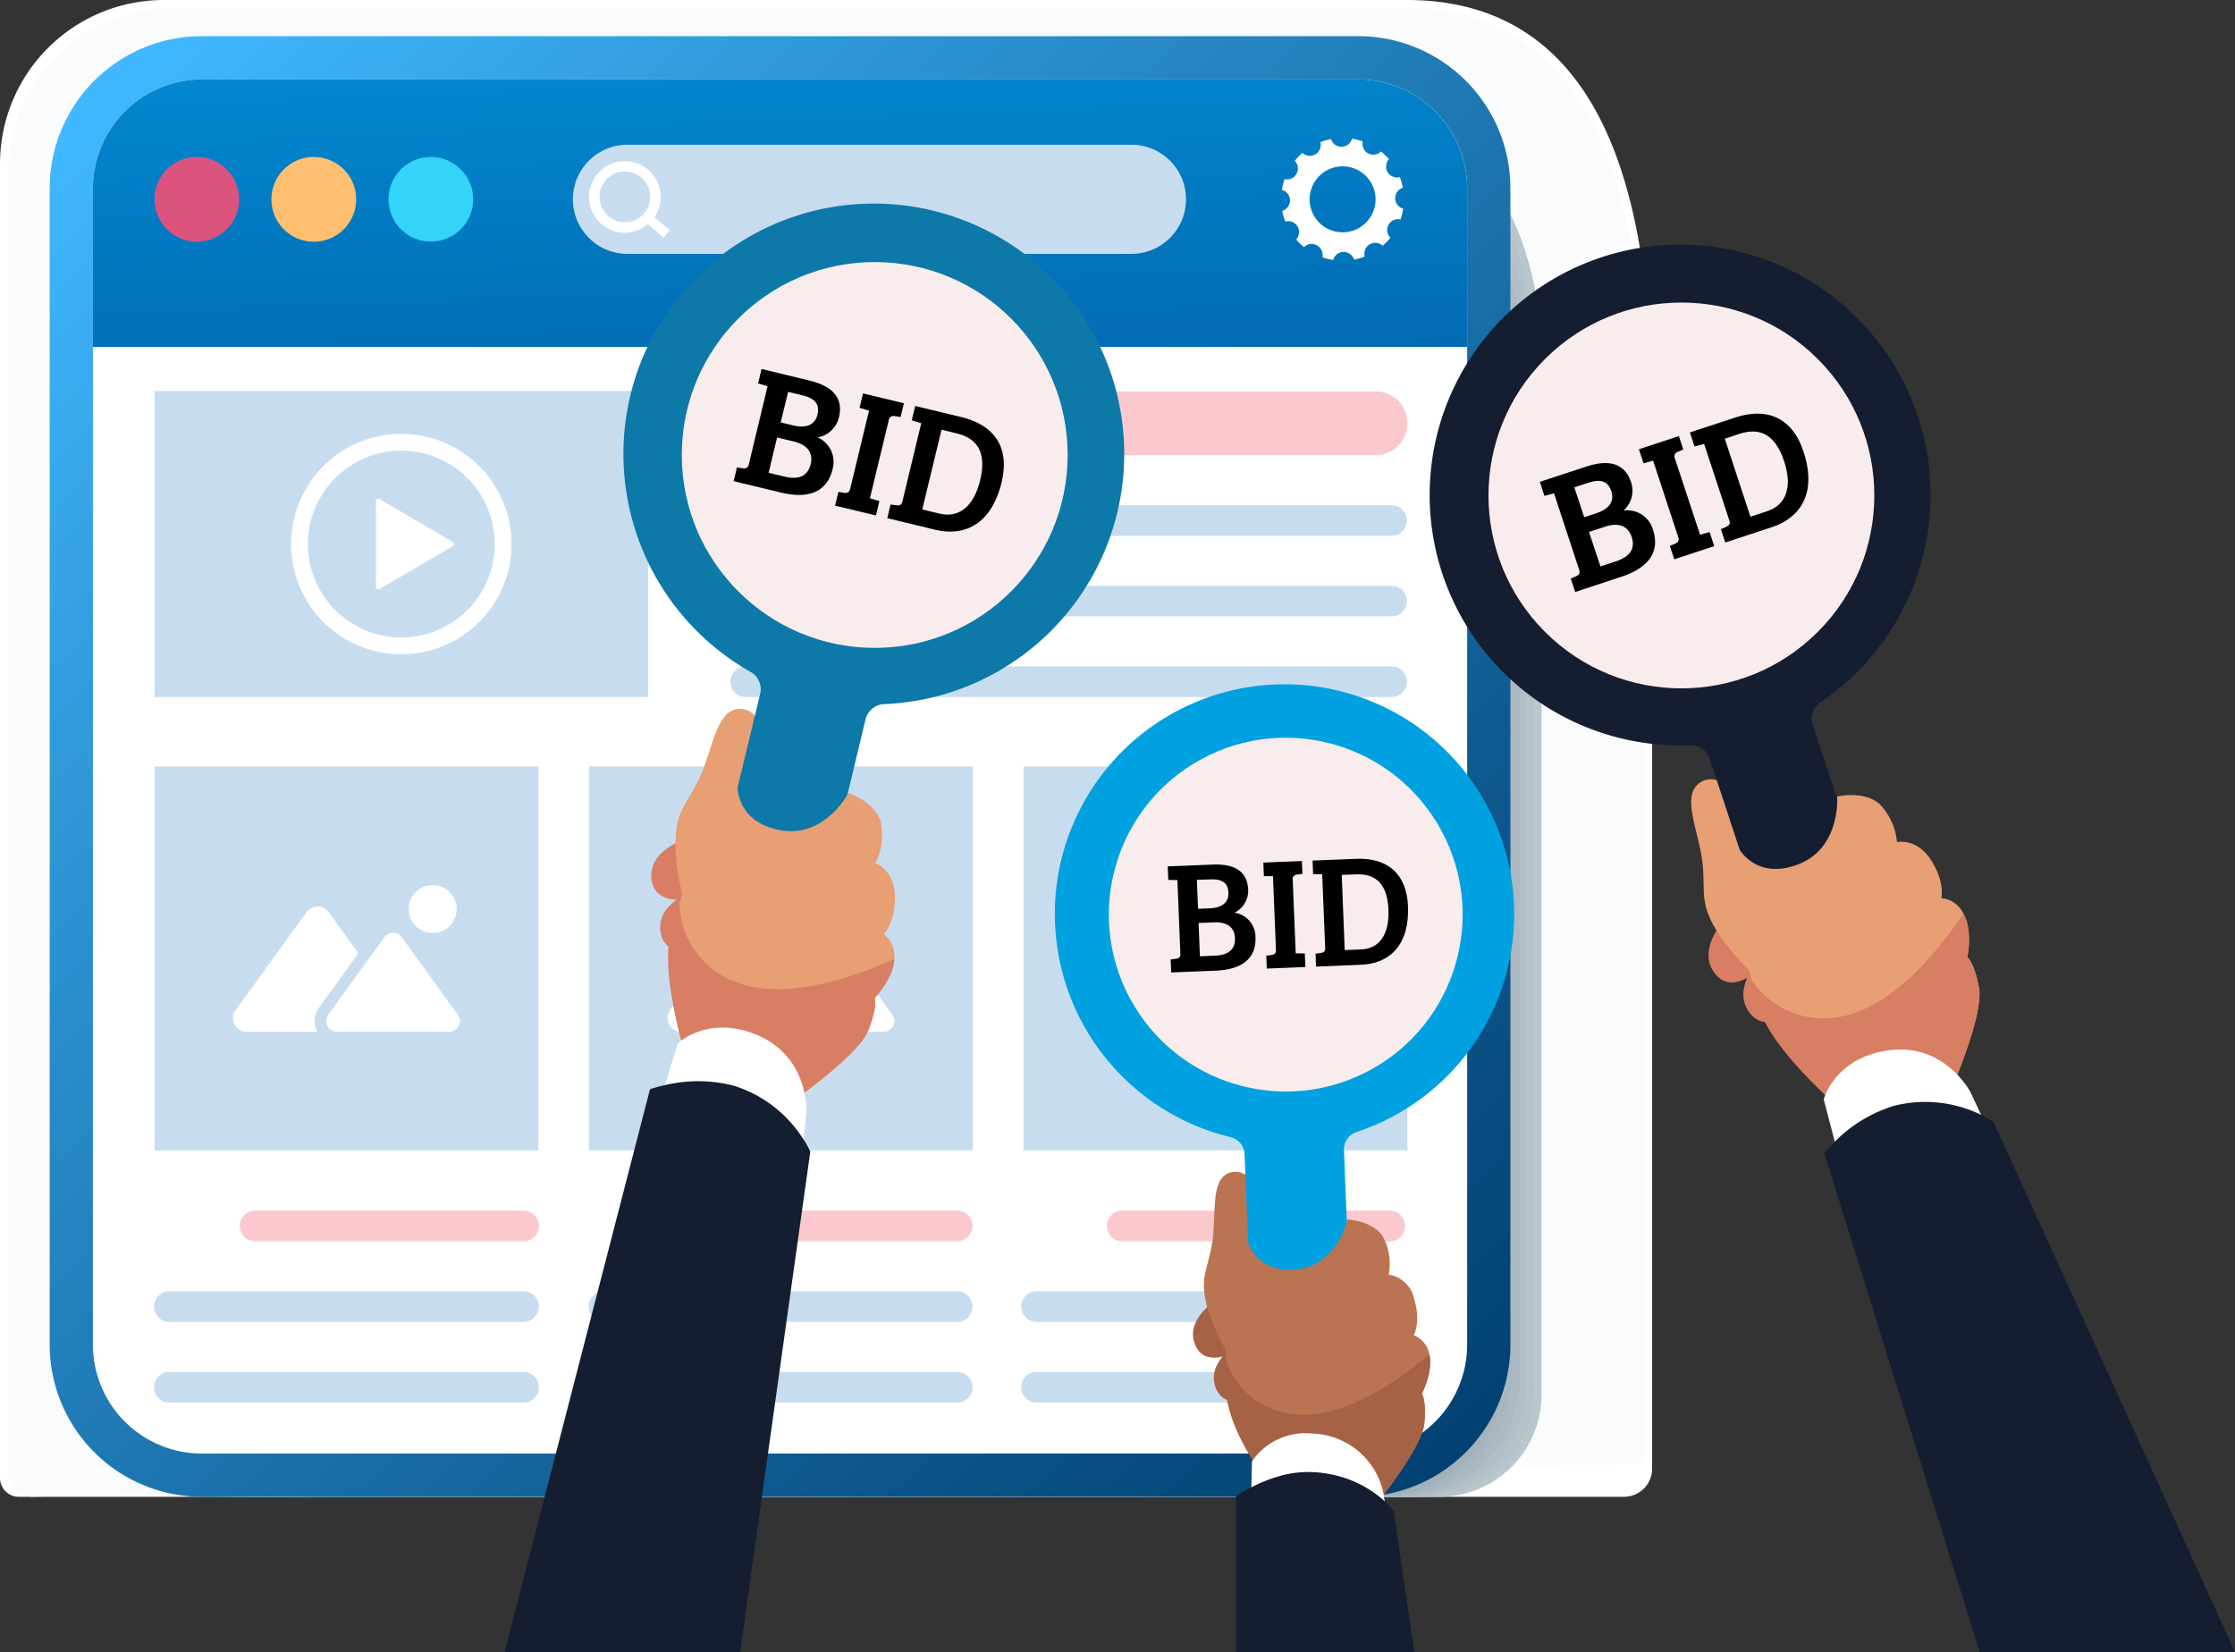
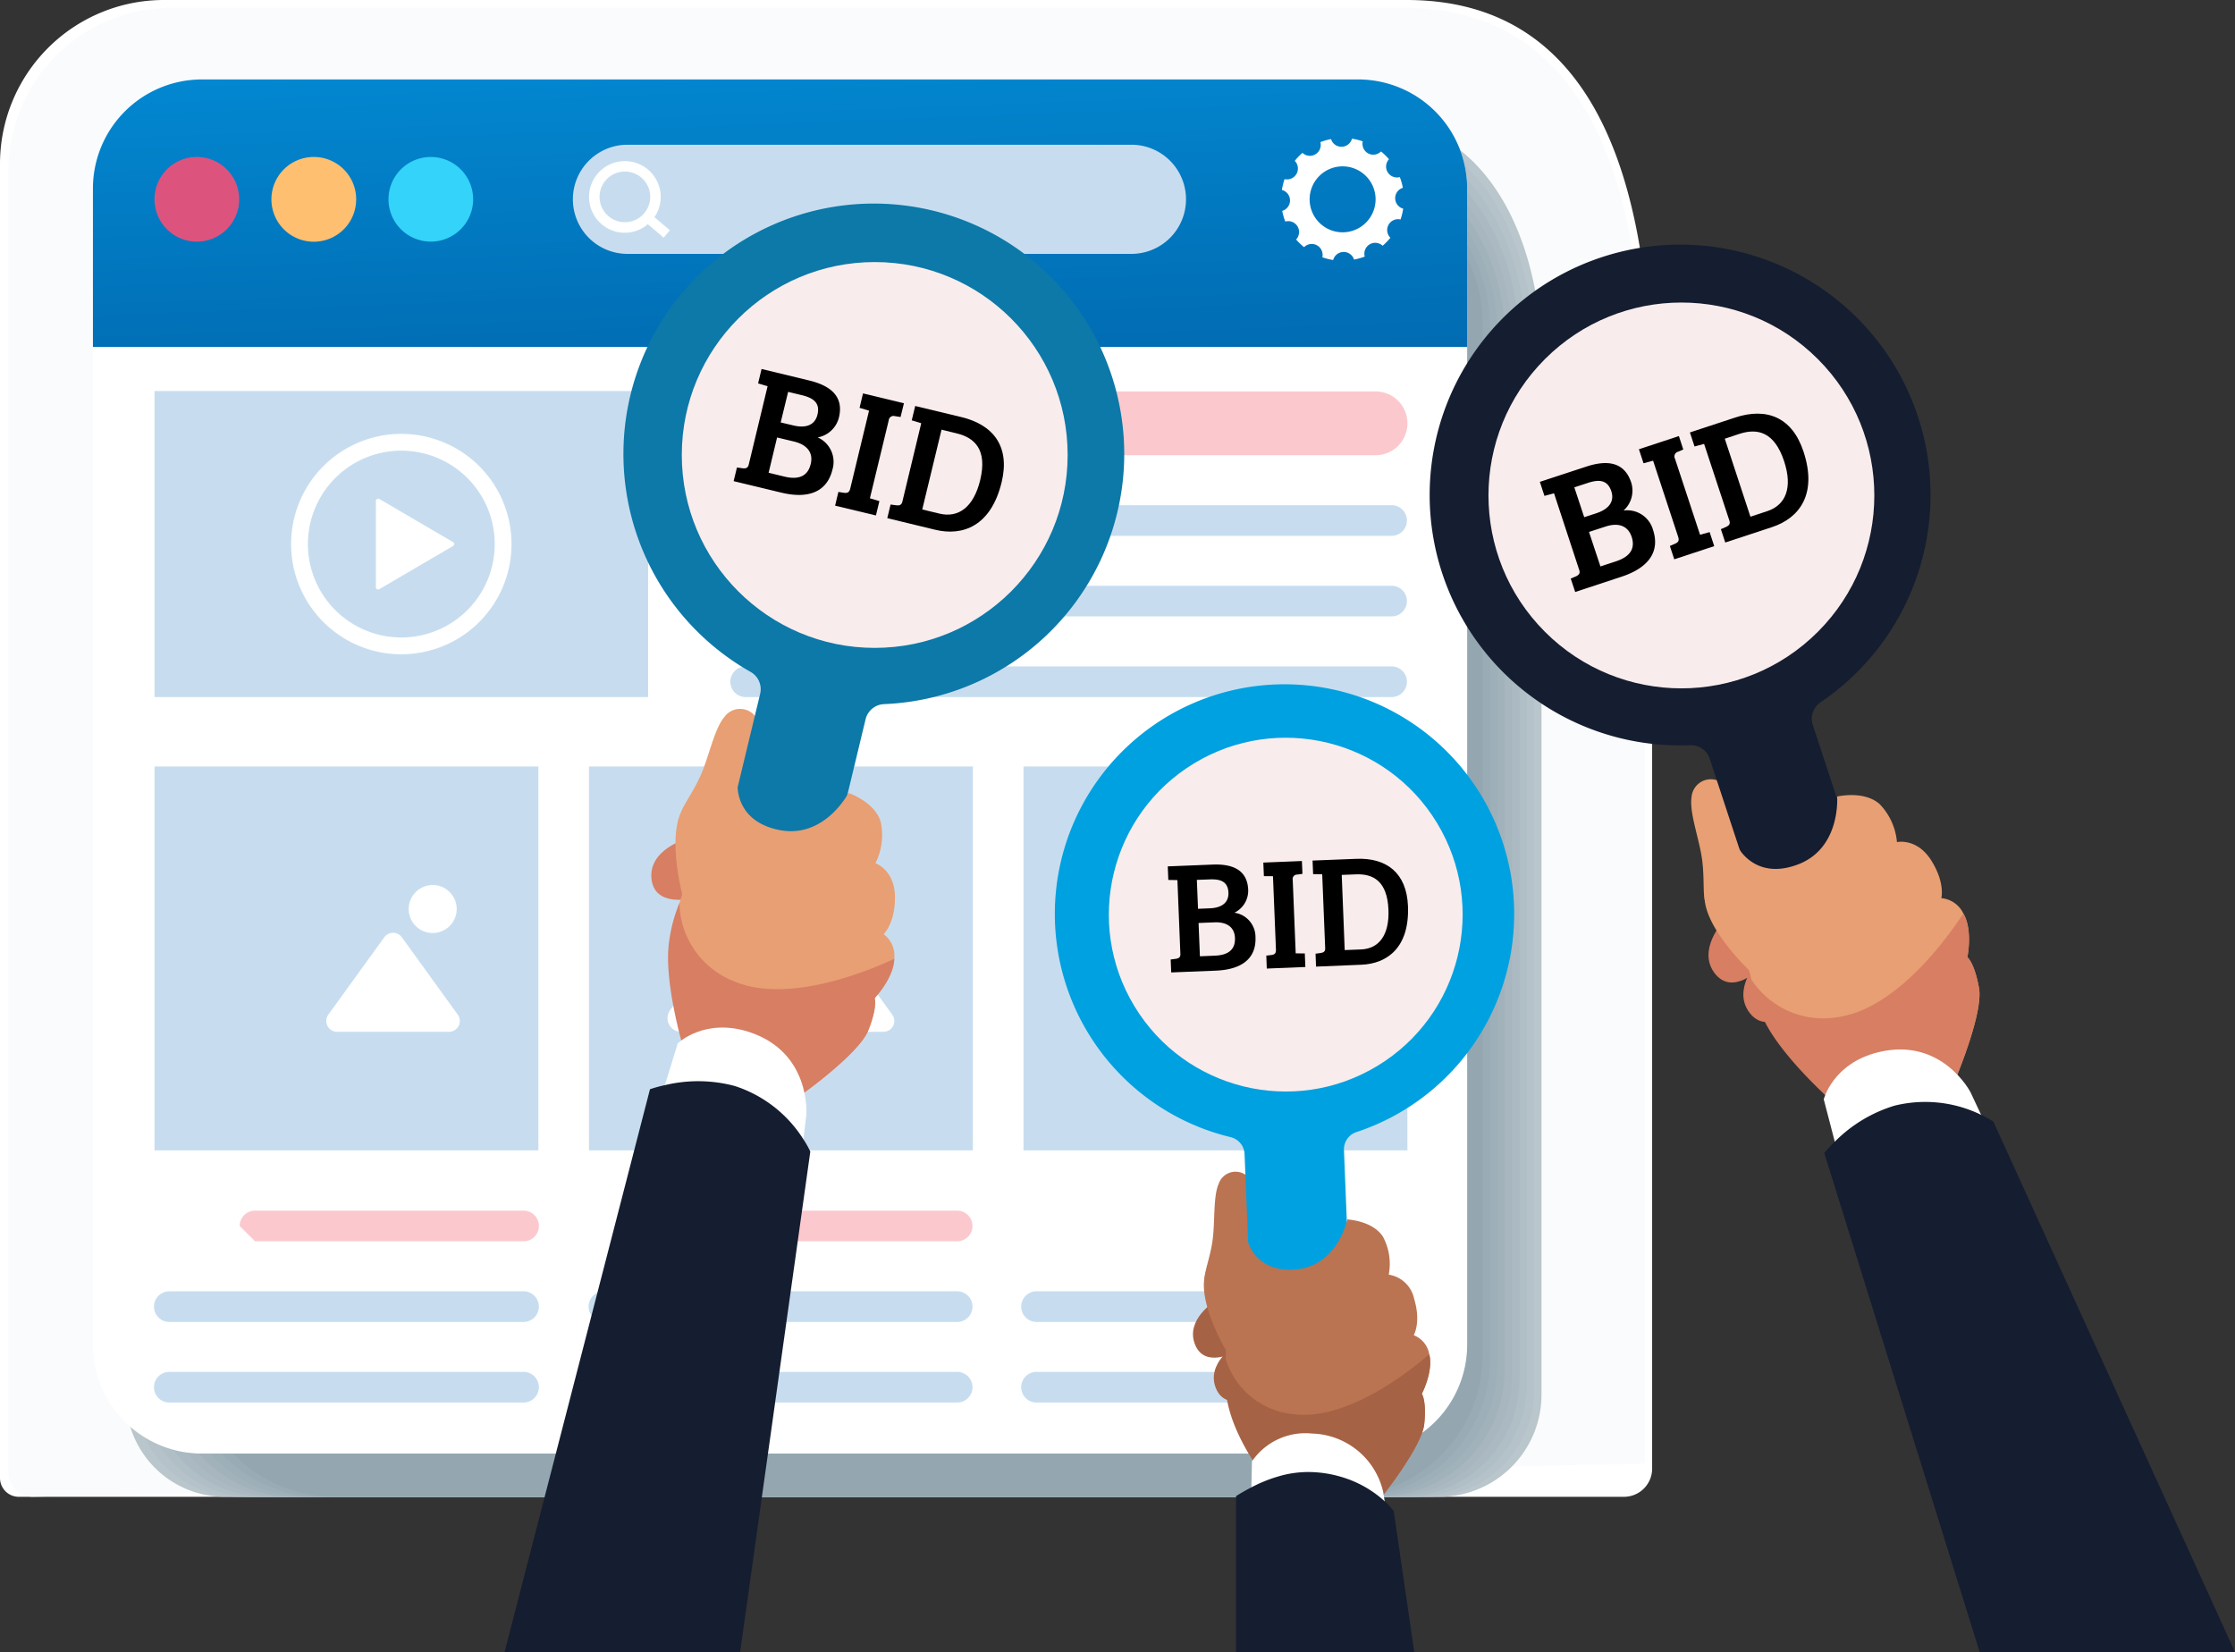
<svg xmlns="http://www.w3.org/2000/svg" width="285.101" height="210.751" viewBox="0 0 285.101 210.751">
  <rect x="0" y="0" width="285.101" height="210.751" fill="#333333" stroke="none" />
  <defs>
    <linearGradient id="linear-gradient" x1="0.031" y1="0.031" x2="0.969" y2="0.969" gradientUnits="objectBoundingBox">
      <stop offset="0.007" stop-color="#40b8ff" />
      <stop offset="0.304" stop-color="#2b91d0" />
      <stop offset="0.778" stop-color="#0d578c" />
      <stop offset="1" stop-color="#014171" />
    </linearGradient>
    <linearGradient id="linear-gradient-2" x1="0.213" y1="-0.855" x2="0.787" y2="2.094" gradientUnits="objectBoundingBox">
      <stop offset="0.007" stop-color="#039be5" />
      <stop offset="0.601" stop-color="#016fb6" />
      <stop offset="1" stop-color="#01579b" />
    </linearGradient>
  </defs>
  <g id="bid2" transform="translate(142.55 105.375)">
    <g id="Group_21532" data-name="Group 21532" transform="translate(-142.55 -105.375)">
      <g id="Group_21522" data-name="Group 21522">
        <g id="Group_21514" data-name="Group 21514" style="mix-blend-mode: multiply;isolation: isolate">
          <path id="Path_96841" data-name="Path 96841" d="m207.15 190.95H2.4a2.4 2.4 0 0 1-2.4-2.4V20.9A20.9 20.9 0 0 1 20.9 0h158.54c29.05 0 31.31 33.67 31.31 54.24v133.1a3.6 3.6 0 0 1-3.6 3.61z" fill="#fff" />
          <path id="Path_96842" data-name="Path 96842" d="m4.64 191.4a3.082 3.082 0 0 1-3.08-3.08V22.243a20.778 20.778 0 0 1 20.78-20.78h157.23c28.21 0 30.73 32.56 30.73 52.67v133.04z" transform="translate(-0.49 -0.459)" fill="#fafbfc" />
          <path id="Path_96856" data-name="Path 96856" d="m190.96 197.83H36.028a12.607 12.607 0 0 1-12.61-12.61V40.99a19.04 19.04 0 0 1 19.05-19.04h138.85c16.6 0 22.66 16.98 22.66 30.64V184.8a13.027 13.027 0 0 1-13.02 13.03z" transform="translate(-7.344 -6.882)" fill="#b9c6cc" />
          <path id="Path_96857" data-name="Path 96857" d="m189.88 198.29H38.271A13.287 13.287 0 0 1 24.985 185V42.329a18.916 18.916 0 0 1 18.92-18.92h137.55c15.77 0 22.08 15.87 22.08 29.06v132.16a13.654 13.654 0 0 1-13.65 13.66z" transform="translate(-7.834 -7.341)" fill="#b5c2c9" />
          <path id="Path_96858" data-name="Path 96858" d="m188.8 198.75H40.512a13.967 13.967 0 0 1-13.96-13.97V43.668a18.791 18.791 0 0 1 18.79-18.8h136.23c14.95 0 21.51 14.76 21.51 27.49v132.1a14.283 14.283 0 0 1-14.28 14.28z" transform="translate(-8.324 -7.799)" fill="#b0bec5" />
          <path id="Path_96859" data-name="Path 96859" d="m187.72 199.2H42.754a14.648 14.648 0 0 1-14.64-14.65V45.007a18.668 18.668 0 0 1 18.67-18.67H181.7c14.12 0 20.93 13.64 20.93 25.91V184.3a14.911 14.911 0 0 1-14.91 14.9z" transform="translate(-8.813 -8.258)" fill="#abbac2" />
          <path id="Path_96860" data-name="Path 96860" d="m186.64 199.66H45a15.328 15.328 0 0 1-15.33-15.32V46.346a18.543 18.543 0 0 1 18.55-18.55h133.6c13.29 0 20.36 12.53 20.36 24.34v131.99a15.539 15.539 0 0 1-15.54 15.53z" transform="translate(-9.303 -8.717)" fill="#a7b6bf" />
          <path id="Path_96861" data-name="Path 96861" d="m185.56 200.12H47.239a16.008 16.008 0 0 1-16.01-16.01V47.685a18.419 18.419 0 0 1 18.42-18.41h132.3c12.45 0 19.78 11.41 19.78 22.76v131.93a16.167 16.167 0 0 1-16.17 16.16z" transform="translate(-9.792 -9.176)" fill="#a2b2bb" />
          <path id="Path_96862" data-name="Path 96862" d="m184.48 200.58h-135a16.688 16.688 0 0 1-16.69-16.69V49.024a18.3 18.3 0 0 1 18.3-18.3h130.98c11.63 0 19.2 10.3 19.2 21.2v131.87a16.8 16.8 0 0 1-16.79 16.79z" transform="translate(-10.282 -9.634)" fill="#9dafb8" />
          <path id="Path_96863" data-name="Path 96863" d="m183.4 201.04H51.722a17.369 17.369 0 0 1-17.37-17.37V50.363a18.171 18.171 0 0 1 18.18-18.17H182.2c10.8 0 18.63 9.19 18.63 19.62v131.81a17.424 17.424 0 0 1-17.43 17.42z" transform="translate(-10.771 -10.093)" fill="#99abb4" />
          <path id="Path_96864" data-name="Path 96864" d="m182.32 201.5H53.964a18.049 18.049 0 0 1-18.04-18.05V51.7a18.047 18.047 0 0 1 18.04-18.05h128.36a18.05 18.05 0 0 1 18.05 18.05v131.75a18.052 18.052 0 0 1-18.05 18.05z" transform="translate(-11.261 -10.552)" fill="#94a7b1" />
        </g>
        <g id="Group_21521" data-name="Group 21521" transform="translate(6.337 4.615)">
-           <path id="Rectangle_4553" data-name="Rectangle 4553" d="m19.42 0h147.5a19.414 19.414 0 0 1 19.41 19.41v147.5a19.414 19.414 0 0 1-19.41 19.42h-147.5A19.417 19.417 0 0 1 0 166.914V19.417A19.417 19.417 0 0 1 19.417 0z" fill="url(#linear-gradient)" />
          <path id="Rectangle_4554" data-name="Rectangle 4554" d="m13.9 0h147.5a13.9 13.9 0 0 1 13.9 13.9v147.5a13.9 13.9 0 0 1-13.9 13.9H13.9A13.9 13.9 0 0 1 0 161.4V13.9A13.9 13.9 0 0 1 13.9 0z" transform="translate(180.817 5.517) rotate(90)" fill="#fff" />
          <path id="Path_96865" data-name="Path 96865" d="m178.67 14.76H31.17a13.914 13.914 0 0 0-13.9 13.9v20.23h175.3v-20.23a13.916 13.916 0 0 0-13.9-13.9z" transform="translate(-11.753 -9.242)" fill="url(#linear-gradient-2)" />
          <g id="Group_21515" data-name="Group 21515" transform="translate(157.182 13.075)">
            <path id="Path_96866" data-name="Path 96866" d="m244.75 41.25a7.741 7.741 0 0 1-1.38-.35a1.4 1.4 0 0 0-.66-1.51a1.371 1.371 0 0 0-1.67.22a7.976 7.976 0 0 1-1.02-.98a1.386 1.386 0 0 0-1.02-2.34a1.394 1.394 0 0 0-.36.05a7.878 7.878 0 0 1-.39-1.36a1.386 1.386 0 0 0-.04-2.67a7.748 7.748 0 0 1 .34-1.38a1.389 1.389 0 0 0 1.3-2.33a7.913 7.913 0 0 1 .98-1.02a1.4 1.4 0 0 0 .95.38a1.419 1.419 0 0 0 .69-.19a1.393 1.393 0 0 0 .65-1.56a8.086 8.086 0 0 1 1.36-.39a1.371 1.371 0 0 0 1.33.98a1.386 1.386 0 0 0 1.34-1.03a8.079 8.079 0 0 1 1.37.34a1.4 1.4 0 0 0 .66 1.52a1.385 1.385 0 0 0 1.67-.23a7.735 7.735 0 0 1 1.02.99a1.38 1.38 0 0 0-.18 1.64a1.4 1.4 0 0 0 1.2.69a1.362 1.362 0 0 0 .36-.05a7.83 7.83 0 0 1 .39 1.37a1.372 1.372 0 0 0-.98 1.32a1.389 1.389 0 0 0 1.02 1.34a7.734 7.734 0 0 1-.34 1.38a1.269 1.269 0 0 0-.31-.04a1.386 1.386 0 0 0-.98 2.37a7.751 7.751 0 0 1-.99 1.02a1.392 1.392 0 0 0-1.64-.19a1.383 1.383 0 0 0-.64 1.57a7.646 7.646 0 0 1-1.37.38a1.387 1.387 0 0 0-2.66.05zm1.2-11.95a4.207 4.207 0 1 0 4.21 4.21a4.209 4.209 0 0 0-4.22-4.21z" transform="translate(-238.206 -25.769)" fill="#fff" />
          </g>
          <g id="Group_21516" data-name="Group 21516" transform="translate(13.367 15.411)">
            <path id="Path_96867" data-name="Path 96867" d="m39.51 34.57a5.4 5.4 0 1 1-5.4-5.4a5.405 5.405 0 0 1 5.4 5.4z" transform="translate(-28.704 -29.172)" fill="#dc547e" />
            <path id="Path_96868" data-name="Path 96868" d="m61.25 34.57a5.406 5.406 0 1 1-5.4-5.4a5.4 5.4 0 0 1 5.4 5.4z" transform="translate(-35.52 -29.172)" fill="#febf70" />
            <path id="Path_96869" data-name="Path 96869" d="m82.99 34.57a5.4 5.4 0 1 1-5.4-5.4a5.4 5.4 0 0 1 5.4 5.4z" transform="translate(-42.338 -29.172)" fill="#33d3fa" />
          </g>
          <path id="Path_96870" data-name="Path 96870" d="m177.8 26.9h-64.62a6.962 6.962 0 0 0 0 13.92h64.62a6.962 6.962 0 0 0 0-13.92z" transform="translate(-39.643 -13.05)" fill="#c7ddef" />
          <path id="Path_96871" data-name="Path 96871" d="m119.77 38.76l-1.97-1.67a4.57 4.57 0 1 0-4.96 1.83a4.507 4.507 0 0 0 4.12-.94l2.02 1.72zm-8.93-3.75a3.233 3.233 0 1 1 2.68 2.68a3.233 3.233 0 0 1-2.68-2.68z" transform="translate(-40.657 -13.999)" fill="#fff" />
          <path id="Path_96872" data-name="Path 96872" d="m139.69 80.88h78.3a4.068 4.068 0 0 0 0-8.14h-78.3a4.068 4.068 0 1 0 0 8.14z" transform="translate(-48.86 -27.421)" fill="#fbc9cd" />
          <path id="Path_96873" data-name="Path 96873" d="m135.62 95.83a1.957 1.957 0 0 1 1.96-1.95h82.52a1.956 1.956 0 0 1 0 3.91h-82.52a1.957 1.957 0 0 1-1.96-1.96zm1.96 12.24h82.52a1.956 1.956 0 0 0 0-3.91h-82.52a1.956 1.956 0 0 0 0 3.91zm0 10.29h82.52a1.956 1.956 0 0 0 0-3.91h-82.52a1.956 1.956 0 0 0 0 3.91z" transform="translate(-48.86 -34.048)" fill="#c7ddef" />
-           <path id="Path_96874" data-name="Path 96874" d="m44.54 226.94a1.956 1.956 0 0 1 1.96-1.96h34.19a1.956 1.956 0 1 1 0 3.91H46.5a1.959 1.959 0 0 1-1.96-1.95z" transform="translate(-20.301 -75.155)" fill="#fbc9cd" />
+           <path id="Path_96874" data-name="Path 96874" d="m44.54 226.94a1.956 1.956 0 0 1 1.96-1.96h34.19a1.956 1.956 0 1 1 0 3.91H46.5z" transform="translate(-20.301 -75.155)" fill="#fbc9cd" />
          <path id="Path_96875" data-name="Path 96875" d="m30.66 243.88h45.06a1.956 1.956 0 1 0 0-3.91h-45.06a1.956 1.956 0 1 0 0 3.91zm0 10.28h45.06a1.956 1.956 0 1 0 0-3.91h-45.06a1.956 1.956 0 1 0 0 3.91z" transform="translate(-15.337 -79.854)" fill="#c7ddef" />
          <path id="Path_96876" data-name="Path 96876" d="m125.11 226.94a1.956 1.956 0 0 1 1.96-1.96h34.19a1.956 1.956 0 1 1 0 3.91h-34.19a1.959 1.959 0 0 1-1.96-1.95z" transform="translate(-45.565 -75.155)" fill="#fbc9cd" />
          <path id="Path_96877" data-name="Path 96877" d="m111.24 243.88h45.06a1.956 1.956 0 1 0 0-3.91h-45.06a1.956 1.956 0 0 0 0 3.91zm0 10.28h45.06a1.956 1.956 0 1 0 0-3.91h-45.06a1.956 1.956 0 0 0 0 3.91z" transform="translate(-40.601 -79.854)" fill="#c7ddef" />
-           <path id="Path_96878" data-name="Path 96878" d="m205.69 226.94a1.953 1.953 0 0 1 1.96-1.96h34.19a1.956 1.956 0 0 1 0 3.91h-34.19a1.956 1.956 0 0 1-1.96-1.95z" transform="translate(-70.83 -75.155)" fill="#fbc9cd" />
          <path id="Path_96879" data-name="Path 96879" d="m191.81 243.88h45.07a1.956 1.956 0 0 0 0-3.91h-45.07a1.956 1.956 0 1 0 0 3.91zm0 10.28h45.07a1.956 1.956 0 0 0 0-3.91h-45.07a1.956 1.956 0 1 0 0 3.91z" transform="translate(-65.864 -79.854)" fill="#c7ddef" />
          <rect id="Rectangle_4555" data-name="Rectangle 4555" width="62.97" height="39.043" transform="translate(13.367 45.27)" fill="#c7ddef" />
          <rect id="Rectangle_4556" data-name="Rectangle 4556" width="48.973" height="48.973" transform="translate(13.367 93.165)" fill="#c7ddef" />
          <rect id="Rectangle_4557" data-name="Rectangle 4557" width="48.973" height="48.973" transform="translate(68.794 93.165)" fill="#c7ddef" />
          <rect id="Rectangle_4558" data-name="Rectangle 4558" width="48.973" height="48.973" transform="translate(124.221 93.165)" fill="#c7ddef" />
          <g id="Group_21517" data-name="Group 21517" transform="translate(23.389 108.285)">
-             <path id="Path_96880" data-name="Path 96880" d="m54.07 184.46h-9.02a1.743 1.743 0 0 1-1.41-2.77l9.03-12.49a1.745 1.745 0 0 1 2.83 0l3.79 5.24l-5.04 6.96a2.836 2.836 0 0 0-.23 2.97l.05.09z" transform="translate(-43.303 -165.725)" fill="#fff" />
            <path id="Path_96881" data-name="Path 96881" d="m77.4 183.8l-7.14-9.88a1.379 1.379 0 0 0-2.24.01l-2.39 3.3l-4.75 6.57a1.379 1.379 0 0 0 1.11 2.18h14.29a1.379 1.379 0 0 0 1.12-2.18z" transform="translate(-48.729 -167.253)" fill="#fff" />
            <path id="Path_96882" data-name="Path 96882" d="m79.01 164.47a3.06 3.06 0 1 0 3.06 3.06a3.059 3.059 0 0 0-3.06-3.06z" transform="translate(-53.54 -164.466)" fill="#fff" />
          </g>
          <g id="Group_21518" data-name="Group 21518" transform="translate(78.815 108.285)">
            <path id="Path_96883" data-name="Path 96883" d="m134.81 184.46h-9.02a1.744 1.744 0 0 1-1.41-2.77l9.04-12.49a1.748 1.748 0 0 1 2.83 0l3.79 5.24l-5.04 6.97a2.835 2.835 0 0 0-.23 2.97l.04.08z" transform="translate(-124.046 -165.725)" fill="#fff" />
            <path id="Path_96884" data-name="Path 96884" d="m158.14 183.8l-7.14-9.88a1.376 1.376 0 0 0-2.23.01l-2.39 3.3l-4.76 6.57a1.38 1.38 0 0 0 1.12 2.18h14.29a1.378 1.378 0 0 0 1.11-2.18z" transform="translate(-129.472 -167.253)" fill="#fff" />
            <path id="Path_96885" data-name="Path 96885" d="m159.76 164.47a3.06 3.06 0 1 0 3.06 3.06a3.06 3.06 0 0 0-3.06-3.06z" transform="translate(-134.283 -164.466)" fill="#fff" />
          </g>
          <g id="Group_21519" data-name="Group 21519" transform="translate(134.241 108.285)">
            <path id="Path_96886" data-name="Path 96886" d="m215.56 184.46h-9.03a1.743 1.743 0 0 1-1.41-2.77l9.04-12.49a1.744 1.744 0 0 1 2.82 0l3.79 5.24l-5.03 6.97a2.841 2.841 0 0 0-.23 2.97a.818.818 0 0 0 .05.08z" transform="translate(-204.787 -165.725)" fill="#fff" />
            <path id="Path_96887" data-name="Path 96887" d="m238.88 183.8l-7.14-9.88a1.376 1.376 0 0 0-2.24.01l-2.39 3.3l-4.75 6.57a1.379 1.379 0 0 0 1.12 2.18h14.28a1.38 1.38 0 0 0 1.12-2.18z" transform="translate(-210.214 -167.253)" fill="#fff" />
            <path id="Path_96888" data-name="Path 96888" d="m240.5 164.47a3.06 3.06 0 1 0 3.06 3.06a3.063 3.063 0 0 0-3.06-3.06z" transform="translate(-215.023 -164.466)" fill="#fff" />
          </g>
          <g id="Group_21520" data-name="Group 21520" transform="translate(30.796 50.732)">
            <path id="Path_96889" data-name="Path 96889" d="m82.21 94.69a14.058 14.058 0 1 1-14.06-14.06a14.056 14.056 0 0 1 14.06 14.06zm-14.06-11.92a11.916 11.916 0 1 0 11.92 11.92a11.915 11.915 0 0 0-11.92-11.92z" transform="translate(-54.093 -80.626)" fill="#fff" />
            <path id="Path_96890" data-name="Path 96890" d="m79.69 98.21a.283.283 0 0 1 .14.25a.294.294 0 0 1-.14.25l-9.4 5.5a.291.291 0 0 1-.44-.25v-11a.292.292 0 0 1 .15-.25a.281.281 0 0 1 .29 0z" transform="translate(-59.036 -84.402)" fill="#fff" />
          </g>
        </g>
      </g>
      <g id="Group_21525" data-name="Group 21525" transform="translate(133.021 85.679)">
        <path id="Path_96891" data-name="Path 96891" d="m224.55 241.75s-3.87 2.36-2.61 5.55s5.21.91 5.21.91l.06-2.93z" transform="translate(-202.53 -161.479)" fill="#a66244" />
        <path id="Path_96892" data-name="Path 96892" d="m228.41 249.85s-3.86 2.36-2.6 5.55s5.21.92 5.21.92l.06-2.94z" transform="translate(-203.743 -164.018)" fill="#a66244" />
        <path id="Path_96893" data-name="Path 96893" d="m229.26 218.3a2.265 2.265 0 0 0-3.6.96c-.76 1.67-.45 4.97-.82 7.42s-1.25 4.34-.91 5.1s7.18.81 7.18.81s.21-12.93-1.85-14.29z" transform="translate(-203.207 -153.962)" fill="#ba7452" />
        <g id="Group_21524" data-name="Group 21524" transform="translate(0 0)">
          <path id="Path_96894" data-name="Path 96894" d="m224.17 127.19a29.295 29.295 0 0 0-5.72 57.75a2.32 2.32 0 0 1 1.78 2.16l1.49 37.01a6.342 6.342 0 0 0 12.67-.51l-1.48-37.01a2.319 2.319 0 0 1 1.6-2.3a29.3 29.3 0 0 0-10.34-57.1z" transform="translate(-194.492 -125.552)" fill="#00a1e0" />
          <circle id="Ellipse_100" data-name="Ellipse 100" cx="22.571" cy="22.571" r="22.571" transform="matrix(0.855, -0.518, 0.518, 0.855, 0, 23.394)" fill="#f9ecec" />
          <g id="Group_21523" data-name="Group 21523" transform="translate(15.938 23.874)">
            <path id="Path_96895" data-name="Path 96895" d="m222.73 160.67c2.3-.09 4.42.52 4.53 3.22a3.134 3.134 0 0 1-1.76 2.92a3.132 3.132 0 0 1 2.69 3.13c.11 2.64-1.66 4.12-5.04 4.26l-5.71.23l-.07-1.65l.67-.09c.34-.05.58-.18.57-.59l-.38-9.45l-1.16-.02l-.07-1.73zm-1.87 5.64l1.5-.06c1.75-.07 2.42-.91 2.38-1.99c-.06-1.47-1.07-1.75-2.39-1.7l-1.64.06zm.24 6.06l1.91-.08c2-.08 2.61-1.02 2.56-2.26c-.05-1.36-1.02-2.06-2.63-1.99l-2.01.08z" transform="translate(-216.996 -159.928)" />
            <path id="Path_96896" data-name="Path 96896" d="m235.99 161.95l-1.16-.01l-.07-1.73l4.92-.2l.07 1.64l-.67.09a.564.564 0 0 0-.57.68l.38 9.37l1.16.01l.07 1.73l-4.92.2l-.06-1.65l.67-.08c.38-.06.58-.19.56-.7z" transform="translate(-222.566 -159.723)" />
            <path id="Path_96897" data-name="Path 96897" d="m244.29 171.7l.67-.09c.34-.05.58-.19.56-.59l-.38-9.45l-1.16-.02l-.07-1.73l5.57-.22c3.88-.16 6.43 1.8 6.6 6.03c.21 5.32-2.68 7.35-5.95 7.48l-5.78.24zm3.72-.46l2.08-.08c2.27-.09 3.63-1.81 3.5-5.07c-.15-3.66-1.96-4.6-4.15-4.51l-1.81.07z" transform="translate(-225.435 -159.591)" />
          </g>
        </g>
        <path id="Path_96898" data-name="Path 96898" d="m246.07 262.45l-15.22-3.84a22.159 22.159 0 0 1-4.36-14.19c.05-.52.03-1.13.03-1.13s-4.11-6.89-2.39-10.31c1.33-2.65 5.13-3.78 5.13-3.78s.85 4.27 6.22 3.79c5.33-.48 6.53-6.37 6.53-6.37s3.23.14 4.55 2.21a7.3 7.3 0 0 1 .73 4.83a3.933 3.933 0 0 1 3.25 3.12c.9 2.98-.06 4.61-.06 4.61a3.156 3.156 0 0 1 1.98 2.43l.04.18c.43 2.17-.99 4.86-.99 4.86s.62.86.31 3.86s-5.75 9.73-5.75 9.73z" transform="translate(-203.163 -156.733)" fill="#ba7452" />
        <path id="Path_96899" data-name="Path 96899" d="m247.29 270.3l-15.22-3.83s-3.51-4.51-4.25-9.34a17.641 17.641 0 0 1-.11-4.86a10.037 10.037 0 0 0 8.56 7.04c6.85.92 14.82-5.39 17.41-7.64l.04.18c.43 2.17-.99 4.87-.99 4.87s.62.85.31 3.85s-5.75 9.73-5.75 9.73z" transform="translate(-204.381 -164.59)" fill="#a66244" />
        <path id="Path_96900" data-name="Path 96900" d="m232.4 277.44l.17-7.49a8.256 8.256 0 0 1 7.66-3.55a9.575 9.575 0 0 1 9.08 7.46l.95 5.91z" transform="translate(-205.888 -169.201)" fill="#fff" />
        <path id="Path_96901" data-name="Path 96901" d="m252.42 296.52h-22.73v-19.89s.78-.51 1.96-1.12a18.274 18.274 0 0 1 2.61-1.13c.38-.13.78-.25 1.2-.37a13.394 13.394 0 0 1 3.72-.45a14.9 14.9 0 0 1 3.97.63a14.115 14.115 0 0 1 5.02 2.68l.49.43a9.73 9.73 0 0 1 1.14 1.23z" transform="translate(-205.037 -171.449)" fill="#151d30" />
      </g>
      <g id="Group_21528" data-name="Group 21528" transform="translate(64.363 25.957)">
        <path id="Path_96902" data-name="Path 96902" d="m125.44 155.94s-4.76 1.33-4.39 5.05s5.19 2.51 5.19 2.51l.94-3.07z" transform="translate(-102.311 -74.851)" fill="#d77e63" />
-         <path id="Path_96903" data-name="Path 96903" d="m127.08 165.59s-4.75 1.32-4.38 5.05s5.19 2.51 5.19 2.51l.93-3.07z" transform="translate(-102.826 -77.877)" fill="#d77e63" />
        <path id="Path_96904" data-name="Path 96904" d="m136.13 132.84a2.47 2.47 0 0 0-4.06-.07c-1.3 1.53-1.96 5.09-3.07 7.55s-2.6 4.17-2.47 5.07s7.29 3 7.29 3s4.07-13.51 2.31-15.55z" transform="translate(-104.031 -67.263)" fill="#e89f73" />
        <g id="Group_21527" data-name="Group 21527" transform="translate(15.144)">
          <path id="Path_96905" data-name="Path 96905" d="m155.25 38.71a31.941 31.941 0 0 0-23.19 58.86a2.529 2.529 0 0 1 1.22 2.8l-9.46 39.27a6.915 6.915 0 0 0 13.45 3.24l9.46-39.27a2.529 2.529 0 0 1 2.36-1.93a31.941 31.941 0 0 0 6.16-62.97z" transform="translate(-115.821 -37.812)" fill="#0c79a8" />
          <circle id="Ellipse_101" data-name="Ellipse 101" cx="24.61" cy="24.61" r="24.61" transform="translate(7.464 7.474)" fill="#f9ecec" />
          <g id="Group_21526" data-name="Group 21526" transform="translate(14.078 21.117)">
            <path id="Path_96906" data-name="Path 96906" d="m145.97 70.04c2.44.59 4.48 1.85 3.79 4.72a3.418 3.418 0 0 1-2.71 2.54a3.417 3.417 0 0 1 1.89 4.08c-.67 2.8-2.97 3.83-6.55 2.96l-6.06-1.46l.42-1.74l.73.1c.37.05.66-.02.77-.45l2.41-10.02l-1.21-.36l.44-1.84zm-5.18 11.77l2.02.49c2.11.51 3.04-.3 3.35-1.61c.35-1.44-.45-2.46-2.16-2.87l-2.13-.51zm1.54-6.42l1.6.38c1.86.45 2.82-.23 3.09-1.37c.38-1.56-.6-2.15-2-2.49l-1.74-.42z" transform="translate(-136.329 -68.574)" />
            <path id="Path_96907" data-name="Path 96907" d="m159.51 75.31l-1.21-.36l.44-1.84l5.22 1.26l-.43 1.75l-.72-.11a.615.615 0 0 0-.79.54l-2.4 9.94l1.21.36l-.44 1.83l-5.21-1.25l.42-1.75l.72.11c.42.05.67-.03.8-.57z" transform="translate(-142.238 -69.997)" />
            <path id="Path_96908" data-name="Path 96908" d="m165.3 88.02l.73.1c.37.05.66-.02.77-.45l2.41-10.02l-1.21-.37l.44-1.83l5.91 1.42c4.12 1 6.2 3.8 5.12 8.29c-1.36 5.65-5 6.92-8.47 6.08l-6.12-1.48zm4.04.63l2.2.53c2.42.58 4.35-.82 5.19-4.27c.93-3.88-.68-5.41-3.01-5.97l-1.92-.47z" transform="translate(-145.281 -70.731)" />
          </g>
        </g>
        <path id="Path_96909" data-name="Path 96909" d="m140.84 185.66l-14.83-8.55a24.161 24.161 0 0 1-.34-16.19c.2-.53.36-1.17.36-1.17s-2.26-8.45.56-11.53c2.19-2.39 6.51-2.44 6.51-2.44s-.38 4.73 5.4 5.83c5.73 1.08 8.74-4.74 8.74-4.74s3.35 1.11 4.11 3.68a7.963 7.963 0 0 1-.67 5.28s2.44.84 2.49 4.24s-1.44 4.81-1.44 4.81a3.44 3.44 0 0 1 1.35 3.15l-.01.2c-.19 2.4-2.49 4.81-2.49 4.81s.4 1.08-.82 4.13s-8.92 8.49-8.92 8.49z" transform="translate(-103.37 -71.666)" fill="#e89f73" />
        <path id="Path_96910" data-name="Path 96910" d="m140.75 192.57l-14.44-5.49s-2.73-8.83-2.06-14.11a19.192 19.192 0 0 1 1.34-5.13a10.943 10.943 0 0 0 6.87 9.93c6.92 3 17.16-1.25 20.54-2.83l-.01.2c-.19 2.41-2.49 4.81-2.49 4.81s.4 1.08-.82 4.14s-8.93 8.48-8.93 8.48z" transform="translate(-103.288 -78.58)" fill="#d77e63" />
        <path id="Path_96911" data-name="Path 96911" d="m122.44 200.78l2.41-7.81s3.4-3.3 9.09-1.45c7.93 2.58 7.31 10.53 7.31 10.53l-.77 6.49z" transform="translate(-102.753 -85.83)" fill="#fff" />
        <path id="Path_96912" data-name="Path 96912" d="m132.76 209.91l-8.95 63.84H93.76l18.55-71.8a16.534 16.534 0 0 1 1.9-.52a18.159 18.159 0 0 1 8.89.1a16.233 16.233 0 0 1 8.78 6.81a11.754 11.754 0 0 1 .88 1.56z" transform="translate(-93.76 -88.953)" fill="#151d30" />
      </g>
      <g id="Group_21531" data-name="Group 21531" transform="translate(179.679 28.402)">
        <path id="Path_96913" data-name="Path 96913" d="m319.35 171.25s-3.35 3.63-1.08 6.6s5.74-.6 5.74-.6l-.82-3.1z" transform="translate(-279.222 -82.095)" fill="#d77e63" />
        <path id="Path_96914" data-name="Path 96914" d="m325.82 178.59s-3.34 3.62-1.07 6.6s5.74-.6 5.74-.6l-.82-3.1z" transform="translate(-281.253 -84.396)" fill="#d77e63" />
        <path id="Path_96915" data-name="Path 96915" d="m317.81 145.07a2.47 2.47 0 0 0-3.5 2.08c-.3 1.99 1.02 5.36 1.36 8.03s-.01 4.92.57 5.62s7.78-1.29 7.78-1.29s-3.65-13.63-6.21-14.44z" transform="translate(-278.215 -73.833)" fill="#e89f73" />
        <g id="Group_21530" data-name="Group 21530" transform="translate(0 0)">
          <path id="Path_96916" data-name="Path 96916" d="m287.6 47.07a31.941 31.941 0 0 0 11.28 62.25a2.53 2.53 0 0 1 2.51 1.74l12.63 38.37a6.915 6.915 0 0 0 13.14-4.33l-12.63-38.37a2.529 2.529 0 0 1 .99-2.88a31.941 31.941 0 0 0-27.92-56.78z" transform="translate(-262.969 -42.656)" fill="#151d30" />
          <circle id="Ellipse_102" data-name="Ellipse 102" cx="24.61" cy="24.61" r="24.61" transform="translate(0 34.803) rotate(-45)" fill="#f9ecec" />
          <g id="Group_21529" data-name="Group 21529" transform="translate(16.742 24.369)">
            <path id="Path_96917" data-name="Path 96917" d="m292.08 86.5c2.38-.78 4.78-.78 5.71 2.02a3.416 3.416 0 0 1-.97 3.59a3.416 3.416 0 0 1 3.76 2.47c.9 2.74-.52 4.82-4.02 5.97l-5.91 1.95l-.57-1.71l.68-.29c.34-.16.55-.37.41-.79l-3.22-9.8l-1.22.33l-.59-1.79zm-.28 6.46l1.56-.51c1.81-.6 2.27-1.68 1.9-2.8c-.5-1.51-1.64-1.51-3.01-1.06l-1.71.56zm2.07 6.28l1.98-.65c2.06-.68 2.42-1.85 2-3.13c-.47-1.41-1.69-1.85-3.35-1.3l-2.09.68z" transform="translate(-286.136 -79.751)" />
            <path id="Path_96918" data-name="Path 96918" d="m306.36 84.18l-1.22.33l-.59-1.79l5.1-1.68l.56 1.71l-.67.29a.615.615 0 0 0-.39.88l3.2 9.71l1.22-.34l.59 1.79l-5.1 1.68l-.56-1.7l.67-.29c.39-.18.56-.37.38-.9z" transform="translate(-291.909 -78.181)" />
            <path id="Path_96919" data-name="Path 96919" d="m317.98 91.61l.67-.29c.35-.16.56-.37.42-.79l-3.23-9.8l-1.22.33l-.59-1.79l5.77-1.9c4.03-1.33 7.28-.04 8.72 4.34c1.82 5.52-.61 8.51-4 9.63l-5.98 1.97zm3.77-1.59l2.15-.71c2.36-.78 3.26-2.99 2.15-6.36c-1.25-3.79-3.42-4.24-5.7-3.5l-1.87.62z" transform="translate(-294.883 -76.874)" />
          </g>
        </g>
        <path id="Path_96920" data-name="Path 96920" d="m348.63 184.31l-17.11.53a24.161 24.161 0 0 1-8.81-13.58c-.11-.55-.31-1.19-.31-1.19s-6.37-5.99-5.59-10.1c.6-3.17 4.25-5.5 4.25-5.5s2.16 4.23 7.65 2.12c5.45-2.1 4.95-8.64 4.95-8.64s3.42-.82 5.42.96a7.961 7.961 0 0 1 2.21 4.85s2.52-.57 4.35 2.3s1.31 4.85 1.31 4.85a3.44 3.44 0 0 1 2.81 1.96l.1.17c1.1 2.15.41 5.4.41 5.4s.91.71 1.49 3.95s-3.13 11.92-3.13 11.92z" transform="translate(-278.989 -74.734)" fill="#e89f73" />
        <path id="Path_96921" data-name="Path 96921" d="m351.36 191.21l-15.18 2.93s-6.96-6.07-9.18-10.91a19.235 19.235 0 0 1-1.57-5.07a10.945 10.945 0 0 0 11.08 4.82c7.46-1.09 13.93-10.09 15.97-13.21l.1.17c1.1 2.15.42 5.4.42 5.4s.91.71 1.48 3.95s-3.13 11.92-3.13 11.92z" transform="translate(-281.715 -81.63)" fill="#d77e63" />
        <path id="Path_96922" data-name="Path 96922" d="m340.96 209.3l-2.06-7.91s1.15-4.59 6.96-6.01c8.11-1.99 11.76 5.1 11.76 5.1l2.77 5.91z" transform="translate(-285.938 -89.55)" fill="#fff" />
        <path id="Path_96923" data-name="Path 96923" d="m391.39 274.95h-32.57L339 211.284a17.276 17.276 0 0 1 1.34-1.44a18.122 18.122 0 0 1 7.6-4.59a16.272 16.272 0 0 1 11.06 1.16a12.845 12.845 0 0 1 1.57.87z" transform="translate(-285.97 -92.599)" fill="#151d30" />
      </g>
    </g>
  </g>
</svg>